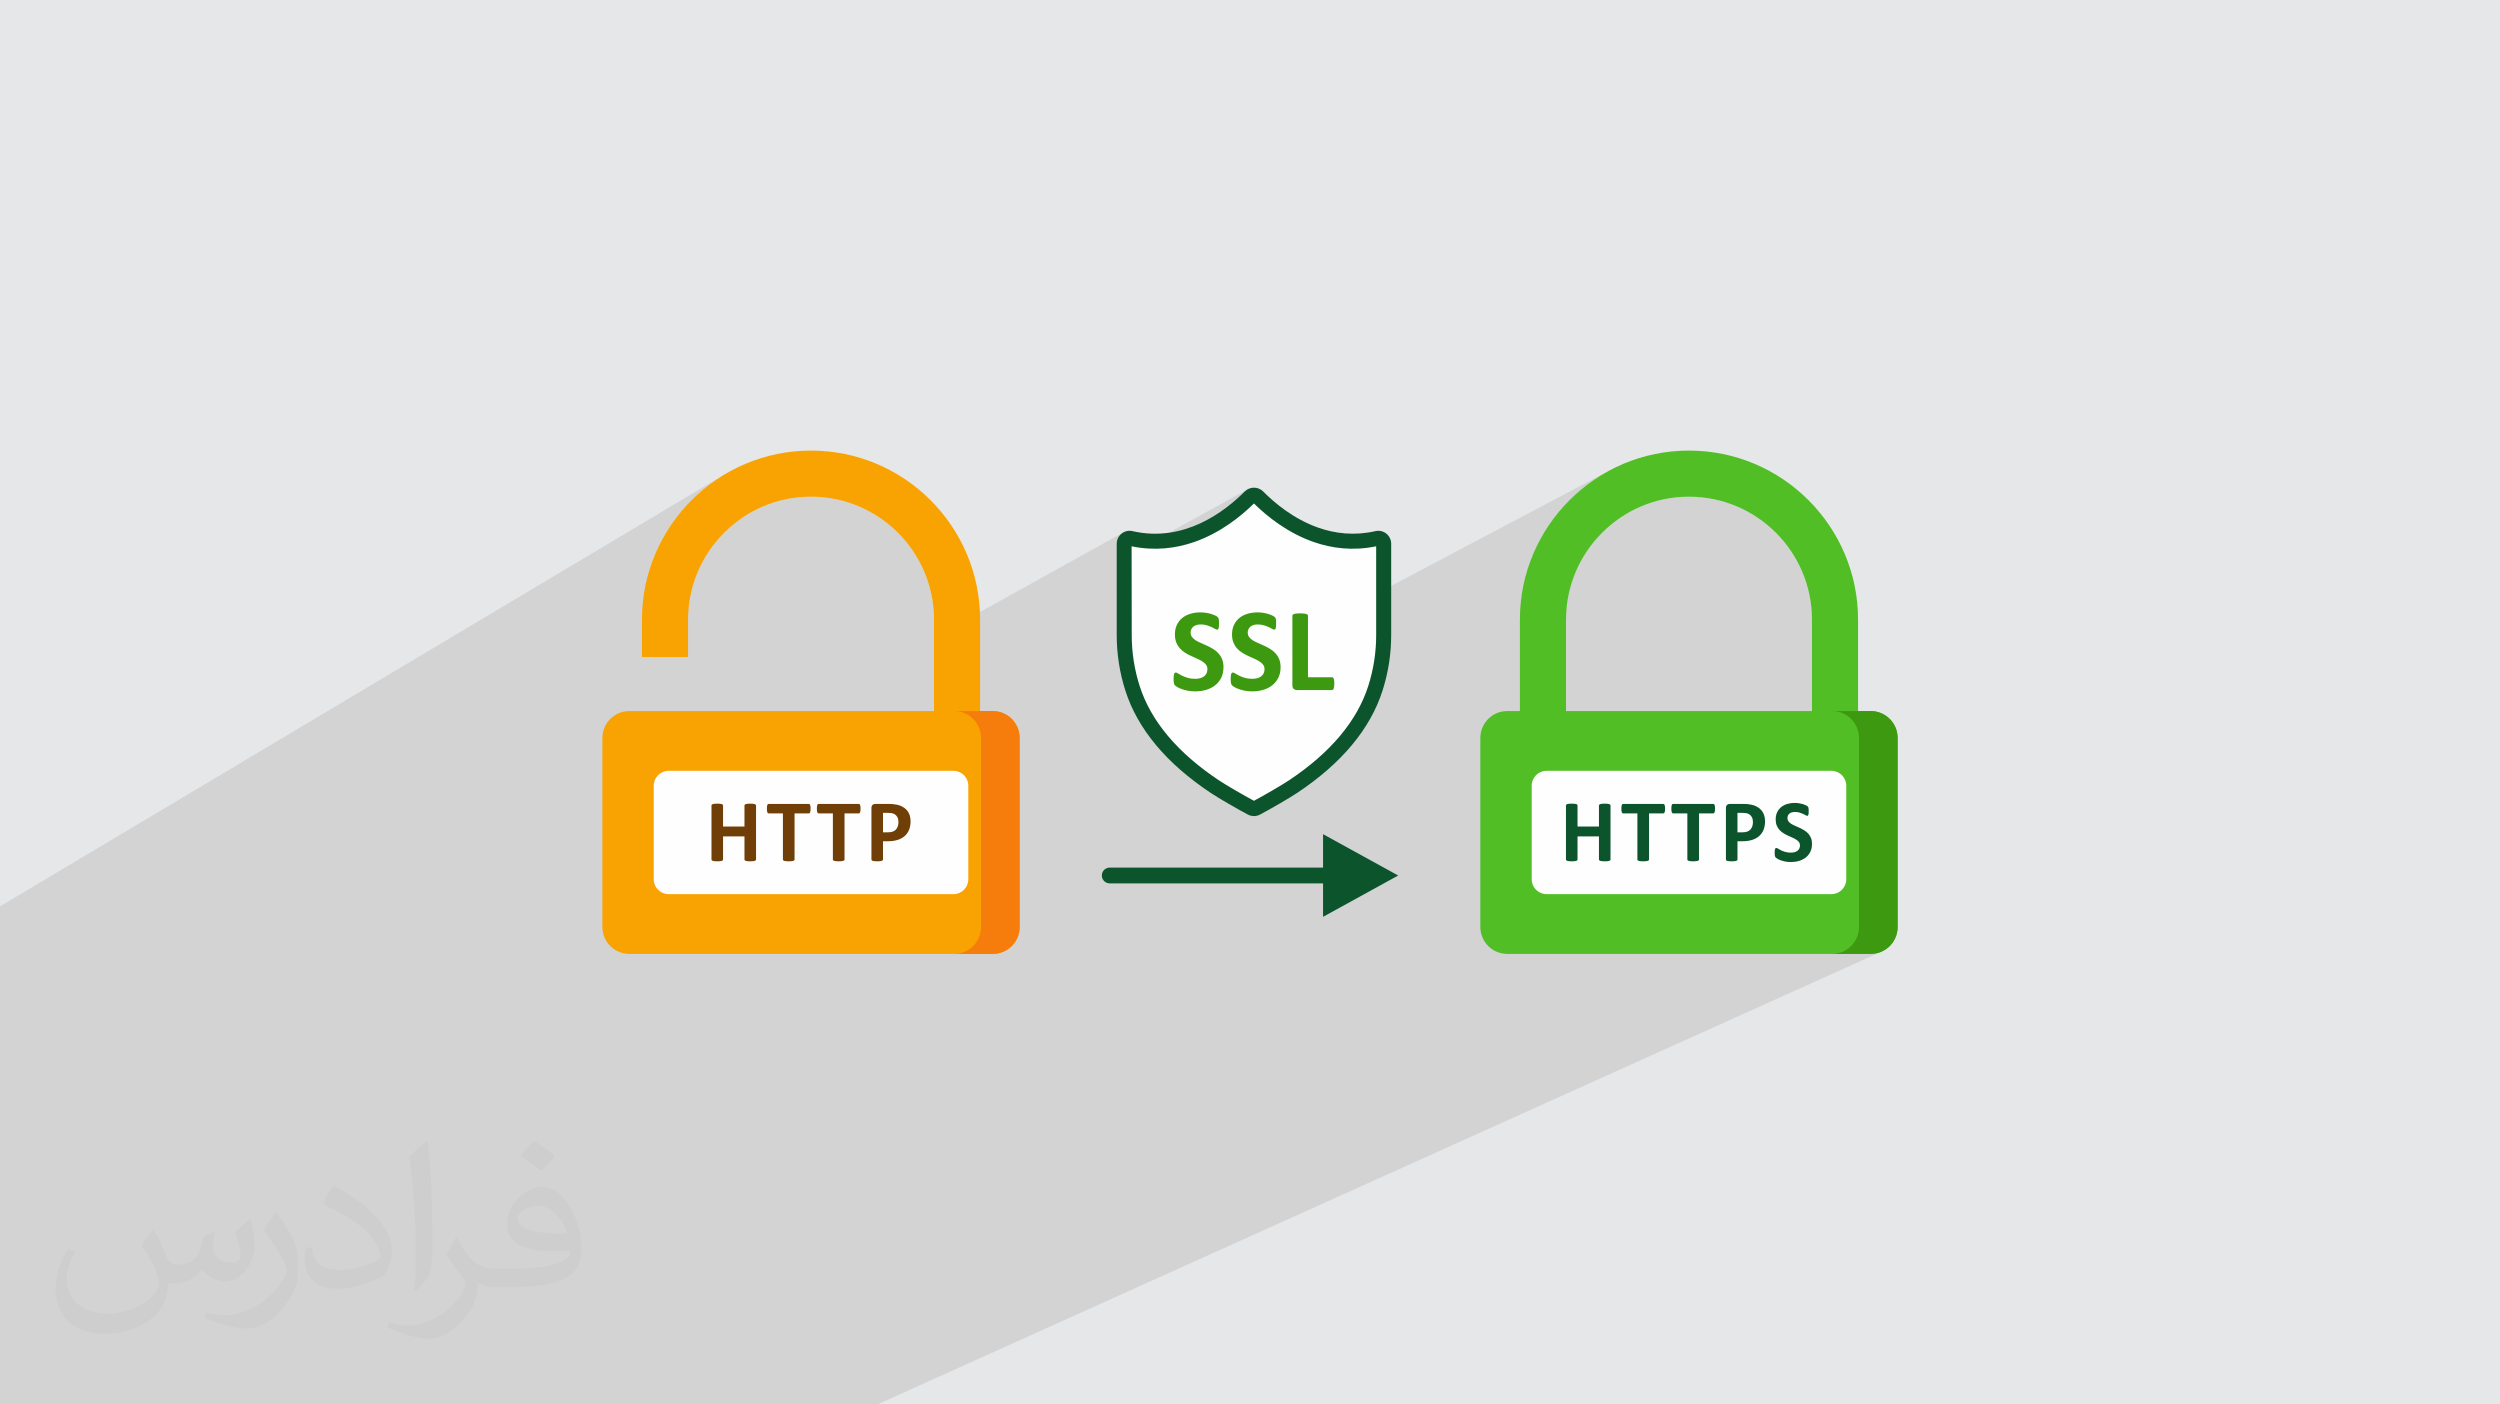
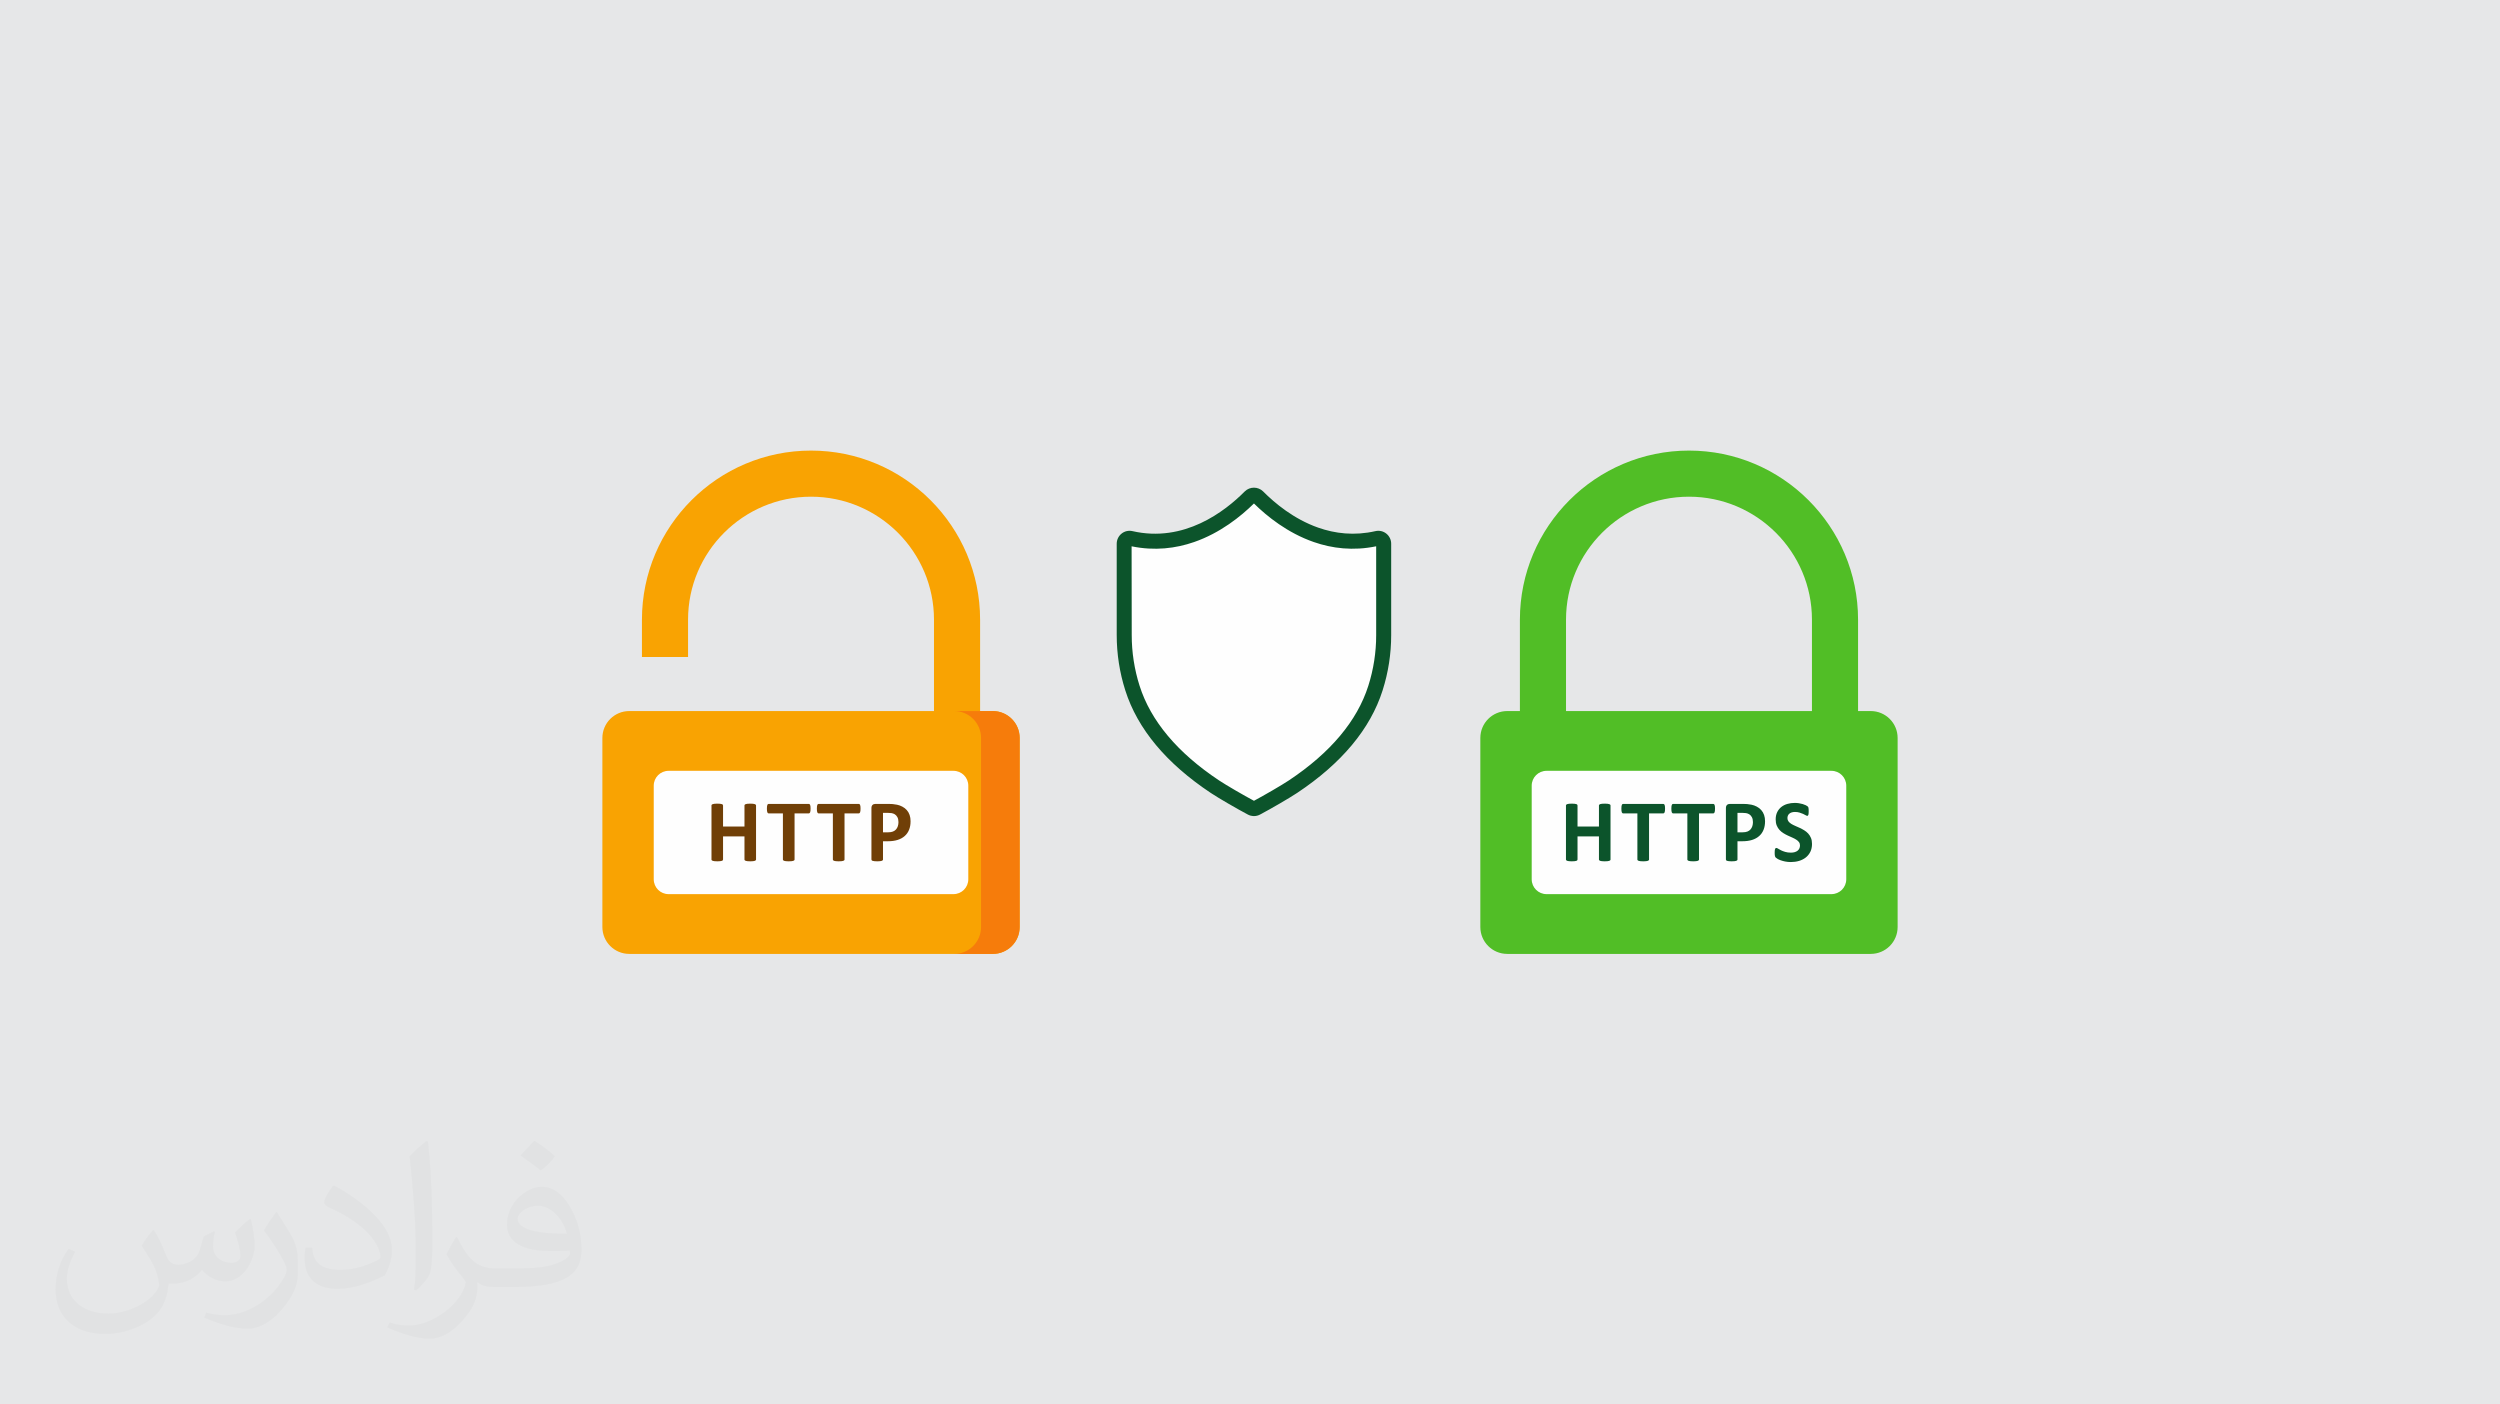
<svg xmlns="http://www.w3.org/2000/svg" xml:space="preserve" width="94.192mm" height="52.917mm" version="1.1" style="shape-rendering:geometricPrecision; text-rendering:geometricPrecision; image-rendering:optimizeQuality; fill-rule:evenodd; clip-rule:evenodd" viewBox="0 0 9404.92 5283.66">
  <defs>
    <style type="text/css">
   
    .fil0 {fill:#E6E7E8}
    .fil5 {fill:#FEFEFE;fill-rule:nonzero}
    .fil9 {fill:#0C542B;fill-rule:nonzero}
    .fil8 {fill:#3D990F;fill-rule:nonzero}
    .fil7 {fill:#51BE26;fill-rule:nonzero}
    .fil6 {fill:#703F07;fill-rule:nonzero}
    .fil4 {fill:#F67C0B;fill-rule:nonzero}
    .fil3 {fill:#F9A302;fill-rule:nonzero}
    .fil2 {fill:#373435;fill-opacity:0.031}
    .fil1 {fill:#2B2A29;fill-opacity:0.102}
   
  </style>
  </defs>
  <g id="Layer_x0020_1">
    <polygon class="fil0" points="-0,0 9404.92,0 9404.92,5283.66 -0,5283.66 " />
-     <path class="fil1" d="M870.63 5283.66l-46.78 0 -4.61 0 -129.97 0 -13.19 0 -95.78 0 -101.54 0 -68.54 0 -0.02 0 -20.7 0 -0.02 0 -24.52 0 -2.33 0 -7.43 0 -2.77 0 -0.35 0 -1.87 0 -7.21 0 -7.49 0 -1.55 0 -0.95 0 -4.07 0 -2.12 0 -6.11 0 -2.88 0 -5.34 0 -2.68 0 -13.84 0 -6.42 0 -6.31 0 -0.16 0 -8.29 0 -12.51 0 -2.27 0 -30.74 0 -17.58 0 -19.33 0 -14.74 0 -1.08 0 -23.83 0 -15.74 0 -61.71 0 -14.2 0 -22.16 0 -7.06 0 -7.06 0 -24.81 0 0 -5.15 0 -5.3 0 -13.07 0 -32.74 0 -29.18 0 -1.01 0 -78.37 0 -0.61 0 -7.92 0 -23.71 0 -5.05 0 -3.2 0 -0.16 0 -2.94 0 -3.19 0 -32.53 0 -46.94 0 -2.75 0 -9.99 0 -29.97 0 -4.81 0 -17.66 0 -4.74 0 -7.16 0 -2.45 0 -14.27 0 -4.94 0 -9.29 0 -18.3 0 -0.75 0 -0.62 0 -1.38 0 -4.3 0 -2.75 0 -4.08 0 -13.9 0 -4.18 0 -0.27 0 -4.27 0 -8.7 0 -0.79 0 -0.45 0 -0.76 0 -13.34 0 -2.91 0 -9.2 0 -4.61 0 -4.53 0 -7.84 0 -5.04 0 -2.01 0 -1.8 0 -2.51 0 -1.62 0 -2.61 0 -2.46 0 -11.59 0 -1.81 0 -22.57 0 -11.58 0 -5.42 0 -1.11 0 -12.84 0 -2.33 0 -1.28 0 -3.6 0 -6.16 0 -5.22 0 -7.25 0 -1.5 0 -0.25 0 -6.86 0 -25.96 0 -4.9 0 -1.12 0 -26.29 0 -40.76 0 -46.52 0 -7.51 0 -6.76 0 -0.79 0 -9.65 0 -2.28 0 -6.99 0 -4.81 0 -0.33 0 -2.05 0 -2.13 0 -1.34 0 -1.7 0 -4.46 0 -2.37 0 -0.7 0 -9.91 0 -1.14 0 -7.41 0 -5.89 0 -0.02 0 -1.68 0 -22.41 0 -11.97 0 -12.09 0 -2.37 0 -0.57 0 -4.18 0 -3.24 0 -3.15 0 -3.68 0 -1.71 0 -0.01 0 -0.46 0 -6.63 0 -0.94 0 -7.05 0 -0.66 0 -48.31 0 -7.11 0 -3.2 0 -228.83 0 -53.25 0 -55.89 0 -89.95 0 -127.3 0 -81.6 0 -65.36 0 -180.03 2721.46 -1622.56 -25.81 16.55 -24.94 17.75 -24.03 18.9 -23.09 20 -22.11 21.08 -21.08 22.11 -20 23.09 -18.9 24.03 -17.75 24.94 -16.55 25.81 -15.34 26.64 -14.07 27.42 -12.75 28.17 -11.4 28.88 -10.01 29.54 -3.34 11.75 371.07 -218.35 19.37 -11.15 19.94 -10.22 20.49 -9.28 21 -8.3 21.48 -7.29 21.94 -6.24 22.37 -5.17 22.76 -4.07 23.12 -2.95 23.46 -1.8 23.76 -0.6 23.76 0.6 23.46 1.8 23.12 2.95 22.76 4.07 22.37 5.17 21.94 6.24 21.48 7.29 21 8.3 20.49 9.28 19.94 10.22 19.37 11.15 18.77 12.04 18.14 12.91 17.48 13.75 16.79 14.55 16.08 15.33 15.33 16.08 14.55 16.79 13.75 17.48 12.91 18.14 12.04 18.77 11.15 19.37 10.22 19.94 9.28 20.49 8.3 21 7.29 21.48 6.24 21.94 5.17 22.37 4.07 22.76 2.95 23.12 1.8 23.46 0.6 23.76 0 67.52 712.52 -395.85 -2.32 1.38 -2.26 1.51 -2.17 1.65 -2.12 1.79 -2.01 1.89 -1.88 2 -1.77 2.09 -1.64 2.19 -1.51 2.26 -1.38 2.35 -0.44 0.84 25.27 -14.03 4.12 -1.72 4.27 -1.25 4.39 -0.76 4.46 -0.27 4.48 0.23 4.48 0.75 18.48 3.8 18.22 2.87 17.97 1.97 17.69 1.1 17.42 0.29 17.13 -0.5 14.26 -1.06 315.36 -174.1 -4.13 2.41 -3.94 2.84 -3.7 3.27 -0.09 0.09 -7.22 7.17 -7.69 7.4 -1.92 1.79 28.85 -15.92 7.09 -3.66 7.55 -2.2 7.77 -0.75 7.77 0.73 7.55 2.19 7.1 3.65 6.44 5.11 7.32 7.27 7.79 7.49 8.25 7.68 8.7 7.83 9.14 7.93 9.59 8 10 8.03 10.43 8.03 10.85 7.97 11.25 7.89 11.66 7.76 12.06 7.6 12.44 7.4 12.83 7.15 13.2 6.88 13.56 6.56 13.93 6.2 14.28 5.8 14.63 5.37 14.96 4.9 15.3 4.38 15.62 3.83 15.94 3.25 16.25 2.63 16.55 1.96 16.84 1.25 17.13 0.5 17.41 -0.27 17.69 -1.1 17.95 -1.96 18.22 -2.86 18.47 -3.79 4.48 -0.76 4.5 -0.24 4.46 0.27 4.4 0.76 4.29 1.24 4.13 1.72 3.94 2.19 3.7 2.65 3.45 3.09 3.06 3.42 2.64 3.71 2.2 3.98 1.74 4.19 1.26 4.38 0.77 4.52 0.26 4.62 0 162.87 825.28 -436.36 -26.64 15.34 -25.81 16.55 -24.94 17.75 -24.03 18.9 -23.09 20 -22.11 21.08 -21.08 22.11 -20 23.09 -18.9 24.03 -17.75 24.94 -16.55 25.81 -15.34 26.64 -14.07 27.42 -12.75 28.17 -11.4 28.88 -3.55 10.49 380.63 -198.71 19.94 -10.22 20.49 -9.28 21 -8.3 21.48 -7.29 21.94 -6.24 22.37 -5.17 22.76 -4.07 23.12 -2.95 23.46 -1.8 23.76 -0.6 23.76 0.6 23.46 1.8 23.12 2.95 22.76 4.07 22.37 5.17 21.94 6.24 21.48 7.29 21 8.3 20.49 9.28 19.94 10.22 19.37 11.15 18.77 12.04 18.14 12.91 17.48 13.75 16.79 14.55 16.08 15.33 15.33 16.08 14.55 16.79 13.75 17.48 12.91 18.14 12.04 18.77 11.15 19.37 10.22 19.94 9.28 20.49 8.3 21 7.29 21.48 6.24 21.94 5.17 22.37 4.07 22.76 2.95 23.12 1.8 23.46 0.6 23.76 0 380.52 75.88 -36.71 20.39 2.06 18.98 5.89 17.18 9.33 14.98 12.36 12.35 14.97 9.33 17.18 5.89 18.99 2.06 20.39 0 711.25 -2.06 20.39 -5.89 18.99 -9.33 17.18 -12.35 14.98 -14.98 12.35 -17.18 9.33 -17.52 7.94 123.42 0 20.39 -2.05 0 -0.01 18.91 -5.86 0.07 -0.02 -3776.7 1703.06 -0.02 0 -19.01 0 -0.03 0 -108.05 0 -19.11 0 -105.99 0 -312.88 0 -66.48 0 -277.7 0 -74.96 0 -89.3 0 -39.52 0 -77.37 0 -12.45 0 -13.47 0 -20.23 0 -5.59 0 -21.85 0 -5.55 0 -6.17 0 -59.92 0 -61.36 0 -17.23 0 -18.11 0 -57.89 0 -14.4 0 -14.71 0 -1.35 0 -22.3 0 -7.72 0 -23.61 0 -13.37 0 -38.82 0 -36.52 0 -33.38 0 -12.71 0 -7.87 0 -0.49 0 -28.62 0 -35.91 0 -3.33 0 -13.99 0 -55.11 0 -70.35 0 -104.31 0 -43.42 0 -220.65 0 -14.23 0 -10.71 0 -78.06 0 -33.49 0zm6206.37 -1703.06l0 -0.01 0 0.01z" />
    <path class="fil2" d="M578.49 4627.69c17.95,27.21 29.6,53.36 40.96,82.43 8.45,16.91 12.93,48.09 52.57,48.09 11.61,0 28.28,-3.42 43.06,-11.61 16.63,-8.73 29.32,-21.94 35.94,-42l15.85 -53.36 38.57 -19.02 2.64 2.64c-5.27,20.09 -6.59,39.36 -6.59,54.43 0,44.63 38.57,61.56 69.22,61.56 17.95,0 34.09,-8.73 34.09,-25.11 0,-21.13 -8.98,-57.06 -20.62,-89.29 17.95,-17.95 35.94,-35.94 56.53,-50.47l3.17 1.6c8.98,38.04 14,75.56 14,100.66 0,24.57 -10.83,51.79 -19.81,69.49 -18.49,34.87 -51.25,62.62 -90.87,62.62 -30.1,0 -63.65,-15.07 -86.66,-43.06l-1.32 0c-21.66,26.96 -55.22,51.25 -108.86,51.25l-16.63 0c-2.64,35.41 -10.29,60.49 -21.94,82.95 -31.95,62.34 -126.81,106.47 -216.1,106.47 -124.17,0 -186.51,-71.59 -186.51,-166.96 0,-58.91 19.27,-113.6 48.88,-152.42l24.29 10.04c-18.49,35.41 -30.91,68.68 -30.91,101.45 0,89.29 72.66,131.83 156.4,131.83 77.68,0 173.83,-49.41 191.28,-106.72 -6.59,-62.62 -30.1,-91.93 -66.04,-148.99 10.83,-19.02 24.83,-38.04 42.28,-58.38l3.17 0 0 0 0 0 -0.02 -0.09zm1432.13 -336.04c26.15,16.39 51.79,35.66 76.87,57.85 -14,19.81 -31.45,37.79 -53.11,53.64 -25.11,-20.34 -50.19,-37.79 -75.84,-56.27 17.42,-19.55 34.62,-38.29 52.04,-55.22l0 0 0 0 0 0 0 0 0 0 0.03 0zm13.47 244.11c-42.28,0 -76.87,27.75 -76.87,48.34 0,44.13 84.53,57.85 185.72,57.31 -12.68,-51.79 -57.06,-105.68 -108.86,-105.68l0.01 0.03zm-94.86 236.19c54.96,0 103.04,-1.6 139.74,-10.83 40.96,-10.29 75.56,-30.91 75.56,-45.17 0,-3.7 0,-8.19 -1.32,-11.89 -22.98,2.11 -49.41,2.11 -72.38,2.11 -74.49,0 -131.55,-16.91 -154.02,-58.66 -5.55,-11.61 -9.51,-24.57 -9.51,-39.36 0,-40.43 17.42,-79.79 48.09,-107 25.61,-22.45 53.89,-36.44 82.67,-36.44 52.04,0 93.51,41.75 122.57,107.54 15.85,35.94 26.68,77.4 26.68,129.72 0,34.87 -9.51,64.19 -31.17,85.85 -40.43,39.11 -114.92,53.89 -229.04,53.89l-51.79 0 0 0 -13.47 0c-28.28,0 -48.62,-5.02 -64.72,-17.42l-2.64 0c0.79,6.59 1.32,12.93 1.32,19.02 0,25.61 -8.45,58.38 -25.61,84.53 -50.72,75.3 -105.68,108.04 -153.24,108.04 -48.09,0 -107,-18.49 -160.11,-42.54l9.51 -18.49c17.17,7.13 40.96,11.89 73.7,11.89 85.85,0 198.66,-82.43 212.66,-163 -3.17,-6.59 -8.98,-15.32 -17.17,-24.57 -25.11,-29.85 -40.96,-54.68 -55.75,-80.83 12.68,-25.11 24.29,-45.17 35.13,-63.4l4.49 -0.53c36.72,74.77 69.99,117.55 144.23,117.55l11.61 0 0 0 53.89 0 0 0 0 0 0 0 0 0 0 0 0.09 0.01zm-371.98 79c6.34,-34.34 6.87,-72.91 6.87,-108.86l0 -53.36c0,-99.6 -12.68,-244.36 -22.98,-338.68 17.95,-19.27 43.06,-42 62.87,-57.31l5.81 1.6c13.47,118.62 16.63,256 16.63,383.06 0,33.3 -1.32,65.79 -4.49,89.55 -1.85,30.1 -19.27,52.83 -56.53,87.7l-8.19 -3.7zm-382.8 -157.19c1.85,46.77 24.83,83.49 105.15,83.49 49.93,0 92.19,-12.93 138.96,-35.13 8.45,-3.7 12.93,-8.73 12.93,-12.93 0,-29.32 -22.45,-68.15 -60.23,-103.55 -36.72,-33.3 -85.34,-62.62 -130.76,-82.18 -15.6,-6.59 -20.62,-13.47 -20.62,-20.09 0,-13.47 17.95,-41.75 32.77,-62.09l5.02 -0.53c52.04,27.21 110.17,67.64 153.24,112.53 39.11,41.47 63.4,83.49 63.4,129.19 0,33.81 -10.29,65.51 -26.96,95.11 -57.06,28.79 -117.83,50.72 -178.06,50.72 -73.17,0 -123.1,-34.34 -123.1,-114.92 0,-8.73 0,-22.19 3.17,-39.64l25.11 0 0 0 0 0 0 0 0 0 0 0 -0.02 0zm-132.37 -132.9l45.45 73.45c16.63,27.21 32.23,56.81 32.23,103.55l0 59.7c0,48.34 -30.91,100.13 -80.83,151.38 -39.11,34.62 -73.7,49.41 -105.68,49.41 -47.55,0 -101.98,-14.79 -164.85,-41.75l7.13 -18.49c19.81,5.27 42.79,9.77 71.06,9.77 90.36,-0.53 182.8,-66.57 225.08,-147.15 5.02,-9.26 6.87,-17.95 6.87,-24.04 0,-9.26 -5.02,-19.55 -8.98,-28.79 -22.98,-43.31 -48.62,-82.95 -76.87,-119.68 14.79,-23.25 29.6,-45.7 45.7,-67.9l3.7 0.53 0 0 0 0 0 0 0 0 0 0 -0.02 0.01z" />
    <g id="_2151940777056">
      <g>
        <g>
          <path class="fil3" d="M3513.63 2759.66l0 -428.51c0,-255.07 -207.53,-462.6 -462.6,-462.6 -255.07,0 -462.6,207.53 -462.6,462.6l0 140.58 -173.46 0 0 -140.58c0,-350.72 285.34,-636.06 636.06,-636.06 350.72,0 636.06,285.34 636.06,636.06l0 428.51 -173.46 0z" />
          <path class="fil3" d="M3734.78 3588.54l-1367.49 0c-55.87,0 -101.16,-45.29 -101.16,-101.16l0 -711.25c0,-55.88 45.29,-101.17 101.16,-101.17l1367.49 0c55.87,0 101.16,45.29 101.16,101.17l0 711.25c0,55.87 -45.29,101.16 -101.16,101.16z" />
          <path class="fil4" d="M3734.78 2674.96l-145.27 0c55.87,0 101.16,45.29 101.16,101.17l0 711.25c0,55.88 -45.29,101.17 -101.16,101.17l145.27 0c55.87,0 101.16,-45.29 101.16,-101.17l0 -711.25c0,-55.88 -45.29,-101.17 -101.16,-101.17z" />
          <path class="fil5" d="M3586.9 3363.69l-1071.73 0c-30.82,0 -55.81,-24.98 -55.81,-55.8l0 -352.28c0,-30.82 24.98,-55.81 55.81,-55.81l1071.72 0c30.81,0 55.81,24.98 55.81,55.81l0 352.28c0,30.81 -24.98,55.8 -55.8,55.8z" />
          <path class="fil6" d="M2844.2 3233.27c0,1.08 -0.34,2.1 -1.08,3.01 -0.74,0.85 -1.93,1.59 -3.56,2.16 -1.65,0.51 -3.85,0.97 -6.64,1.31 -2.72,0.34 -6.23,0.51 -10.36,0.51 -4.31,0 -7.89,-0.17 -10.71,-0.51 -2.84,-0.34 -4.99,-0.8 -6.64,-1.31 -1.59,-0.57 -2.72,-1.31 -3.45,-2.16 -0.74,-0.91 -1.08,-1.93 -1.08,-3.01l0 -86.89 -80.6 0 0 86.89c0,1.08 -0.34,2.1 -1.03,3.01 -0.62,0.85 -1.81,1.59 -3.45,2.16 -1.64,0.51 -3.85,0.97 -6.63,1.31 -2.72,0.34 -6.29,0.51 -10.54,0.51 -4.19,0 -7.71,-0.17 -10.54,-0.51 -2.84,-0.34 -5.04,-0.8 -6.69,-1.31 -1.64,-0.57 -2.84,-1.31 -3.56,-2.16 -0.74,-0.91 -1.08,-1.93 -1.08,-3.01l0 -203.03c0,-1.08 0.34,-2.1 1.08,-3.01 0.73,-0.85 1.93,-1.59 3.56,-2.16 1.65,-0.57 3.85,-0.97 6.69,-1.31 2.84,-0.34 6.35,-0.51 10.54,-0.51 4.25,0 7.83,0.17 10.54,0.51 2.78,0.34 4.99,0.8 6.63,1.31 1.65,0.57 2.84,1.31 3.45,2.16 0.69,0.91 1.03,1.93 1.03,3.01l0 79.07 80.6 0 0 -79.07c0,-1.08 0.34,-2.1 1.08,-3.01 0.74,-0.85 1.87,-1.59 3.45,-2.16 1.65,-0.51 3.8,-0.97 6.64,-1.31 2.83,-0.34 6.4,-0.51 10.71,-0.51 4.13,0 7.65,0.17 10.36,0.51 2.79,0.34 4.99,0.74 6.64,1.31 1.64,0.57 2.83,1.31 3.56,2.16 0.74,0.91 1.08,1.93 1.08,3.01l0 203.03zm205.13 -191.08c0,3.24 -0.11,5.95 -0.4,8.28 -0.28,2.27 -0.68,4.08 -1.25,5.44 -0.56,1.42 -1.24,2.44 -2.1,3.07 -0.79,0.68 -1.76,1.02 -2.72,1.02l-53.74 0 0 173.28c0,1.08 -0.34,2.1 -1.08,3.01 -0.74,0.85 -1.93,1.59 -3.56,2.16 -1.65,0.51 -3.91,0.97 -6.75,1.31 -2.84,0.34 -6.35,0.51 -10.54,0.51 -4.19,0 -7.71,-0.17 -10.54,-0.51 -2.84,-0.34 -5.1,-0.8 -6.74,-1.31 -1.65,-0.57 -2.84,-1.31 -3.57,-2.16 -0.74,-0.91 -1.08,-1.93 -1.08,-3.01l0 -173.28 -53.74 0c-1.07,0 -2.04,-0.34 -2.83,-1.02 -0.74,-0.63 -1.42,-1.65 -1.99,-3.07 -0.51,-1.36 -0.97,-3.18 -1.25,-5.44 -0.28,-2.33 -0.4,-5.04 -0.4,-8.28 0,-3.29 0.12,-6.12 0.4,-8.44 0.28,-2.33 0.74,-4.19 1.25,-5.56 0.57,-1.42 1.25,-2.38 1.99,-3.01 0.79,-0.62 1.76,-0.9 2.83,-0.9l151.35 0c0.96,0 1.87,0.28 2.72,0.9 0.86,0.63 1.54,1.59 2.1,3.01 0.57,1.37 0.97,3.24 1.25,5.56 0.29,2.32 0.4,5.15 0.4,8.44zm187.96 0c0,3.24 -0.12,5.95 -0.4,8.28 -0.28,2.27 -0.68,4.08 -1.25,5.44 -0.57,1.42 -1.25,2.44 -2.1,3.07 -0.79,0.68 -1.76,1.02 -2.72,1.02l-53.74 0 0 173.28c0,1.08 -0.34,2.1 -1.08,3.01 -0.74,0.85 -1.93,1.59 -3.57,2.16 -1.64,0.51 -3.9,0.97 -6.74,1.31 -2.84,0.34 -6.35,0.51 -10.54,0.51 -4.19,0 -7.71,-0.17 -10.54,-0.51 -2.84,-0.34 -5.1,-0.8 -6.75,-1.31 -1.64,-0.57 -2.83,-1.31 -3.56,-2.16 -0.74,-0.91 -1.08,-1.93 -1.08,-3.01l0 -173.28 -53.74 0c-1.08,0 -2.04,-0.34 -2.84,-1.02 -0.73,-0.63 -1.42,-1.65 -1.98,-3.07 -0.51,-1.36 -0.97,-3.18 -1.25,-5.44 -0.29,-2.33 -0.4,-5.04 -0.4,-8.28 0,-3.29 0.11,-6.12 0.4,-8.44 0.28,-2.33 0.74,-4.19 1.25,-5.56 0.56,-1.42 1.25,-2.38 1.98,-3.01 0.8,-0.62 1.76,-0.9 2.84,-0.9l151.35 0c0.96,0 1.87,0.28 2.72,0.9 0.85,0.63 1.53,1.59 2.1,3.01 0.57,1.37 0.97,3.24 1.25,5.56 0.28,2.32 0.4,5.15 0.4,8.44zm188.24 47.39c0,12.13 -1.87,22.79 -5.67,32.08 -3.73,9.36 -9.24,17.18 -16.5,23.52 -7.2,6.41 -16.04,11.22 -26.53,14.57 -10.48,3.34 -22.84,4.99 -37.06,4.99l-17.97 0 0 68.53c0,1.14 -0.34,2.1 -1.08,3.01 -0.74,0.85 -1.93,1.59 -3.56,2.16 -1.65,0.57 -3.85,0.97 -6.63,1.31 -2.73,0.34 -6.3,0.51 -10.54,0.51 -4.19,0 -7.72,-0.17 -10.54,-0.51 -2.84,-0.34 -5.05,-0.8 -6.69,-1.31 -1.65,-0.57 -2.84,-1.31 -3.46,-2.16 -0.68,-0.91 -1.02,-1.93 -1.02,-3.01l0 -193.35c0,-5.21 1.37,-9.13 4.08,-11.73 2.73,-2.61 6.29,-3.9 10.71,-3.9l50.67 0c5.1,0 9.97,0.17 14.57,0.56 4.59,0.4 10.09,1.25 16.55,2.5 6.4,1.31 12.92,3.62 19.5,7.09 6.57,3.39 12.24,7.76 16.88,13.03 4.65,5.27 8.23,11.39 10.66,18.48 2.44,7.03 3.62,14.91 3.62,23.63zm-45.57 3.18c0,-7.54 -1.36,-13.77 -4.02,-18.64 -2.67,-4.88 -5.95,-8.51 -9.87,-10.83 -3.91,-2.32 -8,-3.79 -12.24,-4.42 -4.31,-0.62 -8.74,-0.9 -13.32,-0.9l-18.71 0 0 73.12 19.73 0c7.03,0 12.86,-0.97 17.62,-2.84 4.71,-1.87 8.62,-4.53 11.62,-7.94 3.01,-3.34 5.27,-7.42 6.86,-12.13 1.53,-4.7 2.33,-9.86 2.33,-15.42z" />
        </g>
        <g>
          <path class="fil7" d="M6816.49 2759.66l0 -428.51c0,-255.07 -207.53,-462.6 -462.6,-462.6 -255.07,0 -462.6,207.53 -462.6,462.6l0 428.51 -173.46 0 0 -428.51c0,-350.72 285.34,-636.06 636.06,-636.06 350.72,0 636.06,285.34 636.06,636.06l0 428.51 -173.46 0z" />
          <path class="fil7" d="M7037.64 3588.54l-1367.49 0c-55.87,0 -101.16,-45.29 -101.16,-101.16l0 -711.25c0,-55.88 45.29,-101.17 101.16,-101.17l1367.49 0c55.87,0 101.16,45.29 101.16,101.17l0 711.25c0,55.87 -45.29,101.16 -101.16,101.16z" />
-           <path class="fil8" d="M7037.64 2674.96l-145.27 0c55.87,0 101.16,45.29 101.16,101.17l0 711.25c0,55.88 -45.29,101.17 -101.16,101.17l145.27 0c55.87,0 101.16,-45.29 101.16,-101.17l0 -711.25c0,-55.88 -45.29,-101.17 -101.16,-101.17z" />
          <path class="fil5" d="M6889.75 3363.69l-1071.73 0c-30.81,0 -55.8,-24.98 -55.8,-55.8l0 -352.28c0,-30.82 24.98,-55.81 55.8,-55.81l1071.73 0c30.81,0 55.81,24.98 55.81,55.81l0 352.28c0,30.81 -24.98,55.8 -55.81,55.8z" />
          <path class="fil9" d="M6058.73 3233.27c0,1.08 -0.34,2.1 -1.08,3.01 -0.74,0.85 -1.93,1.59 -3.56,2.16 -1.65,0.51 -3.86,0.97 -6.64,1.31 -2.72,0.34 -6.23,0.51 -10.37,0.51 -4.3,0 -7.88,-0.17 -10.7,-0.51 -2.84,-0.34 -4.99,-0.8 -6.64,-1.31 -1.59,-0.57 -2.72,-1.31 -3.45,-2.16 -0.74,-0.91 -1.08,-1.93 -1.08,-3.01l0 -86.89 -80.61 0 0 86.89c0,1.08 -0.34,2.1 -1.02,3.01 -0.62,0.85 -1.81,1.59 -3.45,2.16 -1.65,0.51 -3.85,0.97 -6.63,1.31 -2.73,0.34 -6.29,0.51 -10.54,0.51 -4.19,0 -7.71,-0.17 -10.54,-0.51 -2.84,-0.34 -5.04,-0.8 -6.69,-1.31 -1.65,-0.57 -2.84,-1.31 -3.57,-2.16 -0.73,-0.91 -1.07,-1.93 -1.07,-3.01l0 -203.03c0,-1.08 0.34,-2.1 1.07,-3.01 0.74,-0.85 1.93,-1.59 3.57,-2.16 1.65,-0.57 3.85,-0.97 6.69,-1.31 2.84,-0.34 6.35,-0.51 10.54,-0.51 4.25,0 7.82,0.17 10.54,0.51 2.78,0.34 4.98,0.8 6.63,1.31 1.65,0.57 2.84,1.31 3.45,2.16 0.68,0.91 1.02,1.93 1.02,3.01l0 79.07 80.61 0 0 -79.07c0,-1.08 0.34,-2.1 1.08,-3.01 0.74,-0.85 1.87,-1.59 3.45,-2.16 1.65,-0.51 3.8,-0.97 6.64,-1.31 2.83,-0.34 6.4,-0.51 10.7,-0.51 4.14,0 7.66,0.17 10.37,0.51 2.78,0.34 4.99,0.74 6.64,1.31 1.64,0.57 2.83,1.31 3.56,2.16 0.74,0.91 1.08,1.93 1.08,3.01l0 203.03zm205.13 -191.08c0,3.24 -0.12,5.95 -0.4,8.28 -0.28,2.27 -0.68,4.08 -1.25,5.44 -0.56,1.42 -1.25,2.44 -2.1,3.07 -0.79,0.68 -1.76,1.02 -2.72,1.02l-53.74 0 0 173.28c0,1.08 -0.34,2.1 -1.08,3.01 -0.74,0.85 -1.93,1.59 -3.57,2.16 -1.64,0.51 -3.9,0.97 -6.74,1.31 -2.84,0.34 -6.35,0.51 -10.54,0.51 -4.19,0 -7.71,-0.17 -10.54,-0.51 -2.84,-0.34 -5.1,-0.8 -6.74,-1.31 -1.65,-0.57 -2.84,-1.31 -3.57,-2.16 -0.74,-0.91 -1.08,-1.93 -1.08,-3.01l0 -173.28 -53.74 0c-1.08,0 -2.04,-0.34 -2.84,-1.02 -0.73,-0.63 -1.41,-1.65 -1.98,-3.07 -0.51,-1.36 -0.97,-3.18 -1.25,-5.44 -0.29,-2.33 -0.4,-5.04 -0.4,-8.28 0,-3.29 0.11,-6.12 0.4,-8.44 0.28,-2.33 0.74,-4.19 1.25,-5.56 0.57,-1.42 1.25,-2.38 1.98,-3.01 0.8,-0.62 1.76,-0.9 2.84,-0.9l151.35 0c0.96,0 1.87,0.28 2.72,0.9 0.85,0.63 1.54,1.59 2.1,3.01 0.57,1.37 0.97,3.24 1.25,5.56 0.28,2.32 0.4,5.15 0.4,8.44zm187.96 0c0,3.24 -0.12,5.95 -0.4,8.28 -0.28,2.27 -0.68,4.08 -1.25,5.44 -0.57,1.42 -1.25,2.44 -2.1,3.07 -0.8,0.68 -1.76,1.02 -2.73,1.02l-53.73 0 0 173.28c0,1.08 -0.34,2.1 -1.08,3.01 -0.74,0.85 -1.93,1.59 -3.57,2.16 -1.64,0.51 -3.91,0.97 -6.74,1.31 -2.84,0.34 -6.35,0.51 -10.54,0.51 -4.19,0 -7.71,-0.17 -10.54,-0.51 -2.84,-0.34 -5.1,-0.8 -6.75,-1.31 -1.64,-0.57 -2.84,-1.31 -3.56,-2.16 -0.74,-0.91 -1.08,-1.93 -1.08,-3.01l0 -173.28 -53.74 0c-1.08,0 -2.04,-0.34 -2.84,-1.02 -0.74,-0.63 -1.42,-1.65 -1.99,-3.07 -0.51,-1.36 -0.96,-3.18 -1.24,-5.44 -0.29,-2.33 -0.4,-5.04 -0.4,-8.28 0,-3.29 0.11,-6.12 0.4,-8.44 0.28,-2.33 0.73,-4.19 1.24,-5.56 0.57,-1.42 1.25,-2.38 1.99,-3.01 0.8,-0.62 1.76,-0.9 2.84,-0.9l151.34 0c0.97,0 1.88,0.28 2.73,0.9 0.85,0.63 1.53,1.59 2.1,3.01 0.57,1.37 0.97,3.24 1.25,5.56 0.28,2.32 0.4,5.15 0.4,8.44zm188.24 47.39c0,12.13 -1.88,22.79 -5.67,32.08 -3.73,9.36 -9.24,17.18 -16.5,23.52 -7.2,6.41 -16.04,11.22 -26.53,14.57 -10.48,3.34 -22.84,4.99 -37.06,4.99l-17.97 0 0 68.53c0,1.14 -0.34,2.1 -1.08,3.01 -0.74,0.85 -1.93,1.59 -3.56,2.16 -1.65,0.57 -3.86,0.97 -6.64,1.31 -2.72,0.34 -6.29,0.51 -10.54,0.51 -4.19,0 -7.71,-0.17 -10.53,-0.51 -2.84,-0.34 -5.05,-0.8 -6.69,-1.31 -1.65,-0.57 -2.84,-1.31 -3.46,-2.16 -0.68,-0.91 -1.02,-1.93 -1.02,-3.01l0 -193.35c0,-5.21 1.36,-9.13 4.08,-11.73 2.72,-2.61 6.29,-3.9 10.71,-3.9l50.67 0c5.1,0 9.97,0.17 14.57,0.56 4.59,0.4 10.08,1.25 16.55,2.5 6.4,1.31 12.92,3.62 19.5,7.09 6.57,3.39 12.24,7.76 16.88,13.03 4.65,5.27 8.22,11.39 10.65,18.48 2.45,7.03 3.63,14.91 3.63,23.63zm-45.57 3.18c0,-7.54 -1.37,-13.77 -4.02,-18.64 -2.67,-4.88 -5.96,-8.51 -9.87,-10.83 -3.91,-2.32 -8,-3.79 -12.25,-4.42 -4.3,-0.62 -8.73,-0.9 -13.32,-0.9l-18.7 0 0 73.12 19.73 0c7.03,0 12.86,-0.97 17.62,-2.84 4.7,-1.87 8.62,-4.53 11.62,-7.94 3.01,-3.34 5.27,-7.42 6.86,-12.13 1.53,-4.7 2.33,-9.86 2.33,-15.42zm222.24 81.97c0,11.34 -2.1,21.2 -6.29,29.76 -4.25,8.5 -9.92,15.59 -17.12,21.31 -7.25,5.67 -15.64,9.97 -25.28,12.87 -9.64,2.89 -19.95,4.3 -30.94,4.3 -7.43,0 -14.29,-0.62 -20.69,-1.87 -6.35,-1.25 -11.96,-2.73 -16.83,-4.48 -4.88,-1.7 -8.96,-3.51 -12.25,-5.44 -3.29,-1.93 -5.61,-3.62 -7.08,-5.04 -1.42,-1.47 -2.44,-3.57 -3.07,-6.29 -0.62,-2.72 -0.91,-6.58 -0.91,-11.67 0,-3.46 0.12,-6.3 0.34,-8.62 0.23,-2.33 0.57,-4.19 1.08,-5.67 0.51,-1.42 1.2,-2.44 1.99,-3.07 0.85,-0.62 1.82,-0.9 2.95,-0.9 1.54,0 3.74,0.9 6.58,2.78 2.84,1.81 6.46,3.85 10.88,6.06 4.42,2.22 9.75,4.25 15.93,6.07 6.12,1.87 13.26,2.78 21.37,2.78 5.33,0 10.09,-0.63 14.29,-1.88 4.25,-1.3 7.82,-3.06 10.76,-5.38 2.96,-2.33 5.16,-5.16 6.75,-8.56 1.53,-3.4 2.33,-7.2 2.33,-11.39 0,-4.87 -1.31,-9.07 -3.97,-12.53 -2.66,-3.51 -6.12,-6.57 -10.42,-9.3 -4.25,-2.72 -9.13,-5.27 -14.57,-7.65 -5.39,-2.39 -10.99,-4.87 -16.78,-7.54 -5.78,-2.67 -11.39,-5.67 -16.77,-9.08 -5.44,-3.33 -10.31,-7.37 -14.57,-12.07 -4.3,-4.7 -7.77,-10.25 -10.43,-16.71 -2.66,-6.41 -3.96,-14.12 -3.96,-23.08 0,-10.26 1.93,-19.33 5.73,-27.15 3.79,-7.77 8.95,-14.23 15.42,-19.39 6.51,-5.15 14.11,-9.01 22.9,-11.56 8.79,-2.55 18.14,-3.79 28,-3.79 5.05,0 10.15,0.4 15.26,1.19 5.1,0.74 9.86,1.82 14.28,3.12 4.42,1.37 8.34,2.84 11.79,4.48 3.4,1.7 5.67,3.06 6.8,4.19 1.08,1.08 1.82,2.04 2.22,2.78 0.39,0.79 0.73,1.82 1.02,3.12 0.28,1.25 0.45,2.84 0.57,4.82 0.11,1.93 0.17,4.3 0.17,7.2 0,3.18 -0.06,5.89 -0.23,8.11 -0.17,2.21 -0.45,4.02 -0.85,5.49 -0.4,1.42 -0.97,2.5 -1.65,3.12 -0.74,0.69 -1.7,1.03 -2.95,1.03 -1.19,0 -3.12,-0.8 -5.78,-2.33 -2.67,-1.53 -5.95,-3.24 -9.81,-5.1 -3.91,-1.82 -8.39,-3.45 -13.49,-4.93 -5.1,-1.53 -10.66,-2.27 -16.78,-2.27 -4.76,0 -8.9,0.57 -12.47,1.76 -3.51,1.14 -6.46,2.78 -8.84,4.82 -2.39,2.04 -4.19,4.47 -5.33,7.37 -1.19,2.89 -1.76,5.95 -1.76,9.13 0,4.75 1.31,8.9 3.91,12.35 2.61,3.51 6.12,6.63 10.48,9.36 4.36,2.67 9.36,5.21 14.91,7.59 5.5,2.39 11.16,4.93 16.94,7.55 5.79,2.66 11.45,5.66 16.95,9.07 5.55,3.39 10.48,7.43 14.85,12.13 4.31,4.7 7.83,10.2 10.49,16.6 2.66,6.35 3.96,13.83 3.96,22.45z" />
        </g>
      </g>
      <g>
        <path id="Shape" class="fil5" d="M5205.34 2045.64l0 343.65c0.02,67.69 -10.4,134.97 -30.9,199.48 -50.83,160.03 -173.66,280.01 -310.3,370.9 -29.89,19.72 -99.44,59.98 -137.46,79.91 -5.81,3.26 -12.9,3.26 -18.71,0 -38.02,-19.92 -107.57,-60.19 -137.46,-79.91 -55.54,-36.3 -107.25,-78.12 -154.34,-124.85 -45.31,-44.19 -83.94,-94.75 -114.69,-150.07 -16.83,-30.57 -30.66,-62.72 -41.28,-95.97 -20.5,-64.51 -30.92,-131.79 -30.9,-199.48l0 -343.65c-0.04,-6.12 2.69,-11.93 7.43,-15.81 4.74,-3.87 10.98,-5.39 16.97,-4.12 228.14,52.46 399.97,-107.37 449.18,-156.98 3.79,-3.89 9,-6.1 14.44,-6.1 5.44,0 10.64,2.21 14.44,6.1 49.21,49.61 221.04,209.44 449.18,156.98 8.89,-1.98 17.97,2.4 21.97,10.57 1.66,2.84 2.51,6.07 2.44,9.36l0 0z" />
        <path id="Shape_0" class="fil9" d="M4717.32 3062.15c-6.59,0.01 -13.09,-1.6 -18.92,-4.67 -37.41,-19.75 -107.83,-60.3 -139.12,-81.04 -165.93,-110.37 -273.06,-238.78 -318.46,-381.7 -21.16,-66.49 -31.91,-135.85 -31.86,-205.63l0 -343.65c-0.02,-12.43 5.64,-24.19 15.38,-31.92 9.49,-7.65 21.95,-10.53 33.84,-7.85 198.46,45.71 354.74,-75.3 430.27,-151.46 16.05,-15.63 41.62,-15.66 57.69,-0.06 75.58,76.21 231.88,197.12 430.25,151.54 11.9,-2.71 24.4,0.17 33.93,7.82 9.73,7.74 15.39,19.5 15.37,31.93l0 343.65c0.05,69.78 -10.7,139.16 -31.87,205.66 -45.38,142.89 -152.52,271.3 -318.42,381.65 -31.31,20.74 -101.73,61.3 -139.14,81.05 -5.84,3.08 -12.33,4.68 -18.93,4.68l0 0zm-468.17 -1016.8l0.48 343.76c-0.04,65.59 10.05,130.8 29.95,193.31 42.54,133.89 144.2,255.04 302.19,360.14 29.49,19.52 99.22,59.73 135.6,78.94 36.28,-19.21 106.01,-59.42 135.52,-78.96 157.95,-105.08 259.63,-226.24 302.15,-360.11 19.9,-62.51 30,-127.72 29.95,-193.32l0 -343.65c-0.01,-0.07 -0.05,-0.13 -0.1,-0.17 -216.94,50.07 -386.13,-80.28 -467.59,-162.42 -81.46,82.16 -250.54,212.5 -468.17,162.48z" />
        <path class="fil9" d="M4713.89 3069.93c-2.8,-0.2 -5.54,-0.63 -8.21,-1.29 -3.8,-0.94 -7.5,-2.35 -10.97,-4.17 -19.72,-10.41 -48.6,-26.59 -76.09,-42.61 -24.91,-14.52 -48.75,-28.92 -63.69,-38.83 -83.62,-55.62 -152.46,-115.82 -206.14,-180.16 -53.84,-64.54 -92.46,-133.28 -115.48,-205.75 -10.71,-33.64 -18.78,-68 -24.16,-102.76 -5.39,-34.77 -8.1,-69.96 -8.08,-105.25l-0.03 -343.65c0.02,-7.42 1.7,-14.65 4.83,-21.16 3.15,-6.52 7.74,-12.34 13.54,-16.95 5.68,-4.56 12.25,-7.71 19.18,-9.32 6.91,-1.6 14.2,-1.66 21.31,-0.04 97.27,22.39 184.26,3.9 256.2,-29.51 72.27,-33.57 129.46,-82.23 166.75,-119.83l0.09 -0.09c9.54,-9.3 21.94,-13.96 34.34,-13.97 12.38,-0.01 24.79,4.63 34.37,13.91l0.09 0.1c44,44.37 115.72,104.1 207.19,136.31 63.24,22.28 136.02,31.39 215.69,13.09 7.16,-1.63 14.46,-1.58 21.39,0.02 6.94,1.6 13.52,4.74 19.22,9.32 5.8,4.61 10.4,10.43 13.54,16.95 3.14,6.54 4.81,13.76 4.8,21.16l0.03 343.65c0,35.29 -2.71,70.49 -8.1,105.27 -5.39,34.77 -13.47,69.13 -24.17,102.76 -23.01,72.44 -61.63,141.16 -115.47,205.7 -53.71,64.37 -122.54,124.58 -206.11,180.17 -15,9.92 -38.88,24.36 -63.84,38.91 -27.47,16 -56.28,32.15 -75.98,42.55 -3.47,1.83 -7.16,3.23 -10.97,4.17 -3.83,0.95 -7.75,1.43 -11.63,1.43l-3.28 0 -0.15 -0.14zm-4.44 -16.63c2.6,0.64 5.24,0.97 7.87,0.97 2.72,-0.03 5.35,-0.35 7.87,-0.97 2.54,-0.63 5.02,-1.57 7.38,-2.82 19.55,-10.31 48.15,-26.34 75.43,-42.23 24.66,-14.37 48.25,-28.63 63.03,-38.42 82.34,-54.77 150.02,-113.94 202.7,-177.07 52.54,-62.97 90.18,-129.91 112.56,-200.38 10.46,-32.85 18.35,-66.43 23.61,-100.42 5.27,-33.97 7.91,-68.37 7.89,-102.85l-0.03 -343.65c0.04,-5.01 -1.1,-9.9 -3.21,-14.3 -2.14,-4.39 -5.24,-8.33 -9.17,-11.45l-0.03 -0.03c-3.81,-3.06 -8.23,-5.17 -12.88,-6.24 -4.66,-1.07 -9.57,-1.11 -14.34,-0.03 -82.96,19.07 -158.7,9.6 -224.48,-13.58 -94.19,-33.17 -167.86,-94.46 -213.04,-140.01 -6.5,-6.3 -14.93,-9.45 -23.34,-9.44 -8.41,0 -16.82,3.18 -23.31,9.5 -38.24,38.55 -96.93,88.45 -171.24,122.95 -74.7,34.7 -165.1,53.87 -266.32,30.56 -4.75,-1.08 -9.64,-1.04 -14.29,0.04 -4.63,1.07 -9.03,3.19 -12.83,6.25l-0.04 0.03c-3.92,3.12 -7.03,7.05 -9.15,11.45 -2.12,4.4 -3.26,9.29 -3.25,14.29l0.03 343.65c-0.06,34.48 2.59,68.87 7.85,102.84 5.26,33.98 13.15,67.56 23.6,100.41 22.38,70.43 60.03,137.37 112.58,200.36 52.72,63.19 120.42,122.38 202.72,177.13 14.75,9.78 38.28,24 62.89,38.34 27.31,15.9 55.97,31.96 75.54,42.29 2.36,1.25 4.84,2.2 7.38,2.82zm-452.41 -998.14l0.48 333.95c-0.03,32.39 2.46,64.69 7.4,96.6 4.94,31.92 12.35,63.45 22.18,94.32 20.94,65.91 56.5,128.79 106.34,188.18 49.99,59.59 114.35,115.65 192.7,167.77 13.97,9.26 37.09,23.2 61.37,37.34 24.94,14.52 51.1,29.23 69.86,39.24 18.81,-10.06 45.1,-24.86 70.14,-39.45 24.13,-14.07 47.11,-27.94 61.03,-37.15 78.33,-52.1 142.67,-108.17 192.67,-167.75 49.82,-59.39 85.39,-122.25 106.33,-188.16 9.83,-30.86 17.23,-62.41 22.18,-94.33 4.94,-31.91 7.43,-64.22 7.41,-96.61l-0.03 -334.01c-86.76,18.06 -165.84,7.95 -234.7,-15.98 -98.57,-34.23 -176.01,-96.72 -225.07,-145.11 -49.04,48.39 -126.47,110.88 -225.15,145.13 -68.92,23.91 -148.12,34.04 -235.12,16.02zm-15.31 333.95l-0.5 -353.69 9.67 2.23c87.6,20.13 167.2,10.5 236.13,-13.42 99.6,-34.56 177.19,-99.03 224.68,-146.93l5.6 -5.64 5.6 5.64c47.49,47.89 125.11,112.34 224.63,146.92 68.85,23.91 148.29,33.53 235.59,13.37l4.27 -0.98 4.42 4.42 1.09 3.26 0 344.83c-0.01,33.2 -2.56,66.31 -7.62,99.03 -5.07,32.7 -12.67,65.03 -22.74,96.67 -21.59,67.96 -58.13,132.62 -109.24,193.54 -50.96,60.74 -116.44,117.81 -196.07,170.78 -14.12,9.36 -37.39,23.4 -61.83,37.64 -26.91,15.68 -55.27,31.6 -74.37,41.73l-3.68 1.94 -3.68 -1.94c-19.08,-10.07 -47.3,-25.91 -74.11,-41.52 -24.57,-14.31 -48,-28.45 -62.18,-37.83 -79.64,-52.98 -145.13,-110.05 -196.1,-170.8 -51.11,-60.92 -87.66,-125.59 -109.24,-193.56 -10.07,-31.64 -17.67,-63.96 -22.74,-96.66 -5.06,-32.71 -7.61,-65.83 -7.59,-99.02z" />
-         <path class="fil9" d="M4174.74 3263.87c-13.15,0 -24.94,8.77 -28.56,21.43 -5.44,19.06 8.71,38.04 28.56,38.04l802.58 0 0 125.71 282.58 -155.44 -282.58 -155.44 0 125.71 -802.58 0z" />
-         <path class="fil8" d="M4602.72 2509.75c0,15.16 -2.81,28.33 -8.41,39.77 -5.68,11.36 -13.26,20.83 -22.88,28.48 -9.7,7.58 -20.9,13.33 -33.78,17.19 -12.88,3.86 -26.66,5.76 -41.36,5.76 -9.92,0 -19.09,-0.84 -27.65,-2.5 -8.48,-1.68 -15.98,-3.64 -22.5,-5.99 -6.51,-2.27 -11.96,-4.69 -16.36,-7.27 -4.39,-2.58 -7.5,-4.85 -9.48,-6.74 -1.89,-1.98 -3.25,-4.77 -4.08,-8.41 -0.84,-3.63 -1.21,-8.79 -1.21,-15.61 0,-4.62 0.15,-8.41 0.45,-11.51 0.3,-3.11 0.76,-5.6 1.44,-7.58 0.68,-1.89 1.6,-3.26 2.65,-4.08 1.14,-0.84 2.43,-1.22 3.94,-1.22 2.05,0 5,1.22 8.79,3.71 3.79,2.43 8.64,5.15 14.54,8.11 5.91,2.96 13.03,5.68 21.29,8.11 8.19,2.5 17.72,3.7 28.56,3.7 7.12,0 13.48,-0.83 19.09,-2.5 5.68,-1.74 10.45,-4.09 14.39,-7.2 3.93,-3.11 6.89,-6.89 9.02,-11.43 2.05,-4.55 3.1,-9.63 3.1,-15.23 0,-6.51 -1.74,-12.12 -5.29,-16.73 -3.56,-4.7 -8.18,-8.79 -13.94,-12.42 -5.68,-3.64 -12.2,-7.05 -19.46,-10.22 -7.2,-3.19 -14.7,-6.52 -22.43,-10.08 -7.73,-3.55 -15.23,-7.57 -22.42,-12.11 -7.28,-4.47 -13.79,-9.85 -19.47,-16.14 -5.75,-6.29 -10.37,-13.71 -13.94,-22.35 -3.55,-8.56 -5.3,-18.86 -5.3,-30.82 0,-13.72 2.58,-25.83 7.65,-36.29 5.08,-10.37 11.97,-19.01 20.6,-25.9 8.72,-6.9 18.86,-12.04 30.6,-15.45 11.74,-3.41 24.24,-5.08 37.42,-5.08 6.74,0 13.55,0.53 20.37,1.59 6.82,0.99 13.18,2.43 19.09,4.17 5.91,1.81 11.13,3.78 15.76,5.98 4.54,2.28 7.57,4.08 9.09,5.6 1.44,1.44 2.43,2.74 2.96,3.71 0.53,1.06 0.98,2.43 1.36,4.16 0.39,1.67 0.61,3.79 0.76,6.44 0.15,2.58 0.23,5.75 0.23,9.62 0,4.24 -0.08,7.88 -0.3,10.83 -0.23,2.96 -0.61,5.37 -1.14,7.35 -0.53,1.89 -1.29,3.33 -2.2,4.16 -0.98,0.91 -2.27,1.36 -3.94,1.36 -1.59,0 -4.16,-1.06 -7.72,-3.1 -3.56,-2.05 -7.96,-4.32 -13.1,-6.82 -5.23,-2.43 -11.21,-4.62 -18.03,-6.59 -6.82,-2.05 -14.24,-3.03 -22.43,-3.03 -6.36,0 -11.88,0.75 -16.65,2.35 -4.7,1.51 -8.64,3.71 -11.81,6.44 -3.19,2.73 -5.61,5.97 -7.13,9.85 -1.59,3.86 -2.35,7.95 -2.35,12.19 0,6.36 1.74,11.89 5.22,16.51 3.49,4.7 8.19,8.87 14.02,12.51 5.83,3.55 12.49,6.96 19.92,10.14 7.35,3.18 14.92,6.59 22.65,10.07 7.73,3.56 15.31,7.57 22.65,12.11 7.43,4.55 14.02,9.92 19.85,16.22 5.75,6.28 10.45,13.63 14.01,22.19 3.56,8.49 5.3,18.49 5.3,29.99zm214.8 0c0,15.16 -2.8,28.33 -8.41,39.77 -5.68,11.36 -13.25,20.83 -22.88,28.48 -9.7,7.58 -20.9,13.33 -33.78,17.19 -12.87,3.86 -26.66,5.76 -41.36,5.76 -9.92,0 -19.08,-0.84 -27.65,-2.5 -8.48,-1.68 -15.98,-3.64 -22.5,-5.99 -6.51,-2.27 -11.96,-4.69 -16.36,-7.27 -4.39,-2.58 -7.5,-4.85 -9.48,-6.74 -1.89,-1.98 -3.25,-4.77 -4.08,-8.41 -0.83,-3.63 -1.21,-8.79 -1.21,-15.61 0,-4.62 0.15,-8.41 0.45,-11.51 0.31,-3.11 0.76,-5.6 1.44,-7.58 0.68,-1.89 1.6,-3.26 2.66,-4.08 1.14,-0.84 2.43,-1.22 3.93,-1.22 2.05,0 5,1.22 8.79,3.71 3.79,2.43 8.64,5.15 14.55,8.11 5.9,2.96 13.02,5.68 21.29,8.11 8.18,2.5 17.72,3.7 28.55,3.7 7.12,0 13.48,-0.83 19.09,-2.5 5.68,-1.74 10.45,-4.09 14.39,-7.2 3.93,-3.11 6.9,-6.89 9.02,-11.43 2.05,-4.55 3.11,-9.63 3.11,-15.23 0,-6.51 -1.75,-12.12 -5.3,-16.73 -3.56,-4.7 -8.18,-8.79 -13.94,-12.42 -5.68,-3.64 -12.19,-7.05 -19.46,-10.22 -7.2,-3.19 -14.7,-6.52 -22.43,-10.08 -7.73,-3.55 -15.23,-7.57 -22.42,-12.11 -7.28,-4.47 -13.79,-9.85 -19.47,-16.14 -5.75,-6.29 -10.37,-13.71 -13.93,-22.35 -3.56,-8.56 -5.31,-18.86 -5.31,-30.82 0,-13.72 2.58,-25.83 7.65,-36.29 5.08,-10.37 11.97,-19.01 20.61,-25.9 8.71,-6.9 18.86,-12.04 30.59,-15.45 11.75,-3.41 24.24,-5.08 37.42,-5.08 6.74,0 13.56,0.53 20.37,1.59 6.82,0.99 13.19,2.43 19.09,4.17 5.91,1.81 11.14,3.78 15.76,5.98 4.54,2.28 7.57,4.08 9.09,5.6 1.45,1.44 2.43,2.74 2.96,3.71 0.53,1.06 0.99,2.43 1.37,4.16 0.38,1.67 0.6,3.79 0.75,6.44 0.16,2.58 0.23,5.75 0.23,9.62 0,4.24 -0.07,7.88 -0.3,10.83 -0.23,2.96 -0.61,5.37 -1.14,7.35 -0.53,1.89 -1.29,3.33 -2.2,4.16 -0.98,0.91 -2.27,1.36 -3.93,1.36 -1.6,0 -4.17,-1.06 -7.73,-3.1 -3.55,-2.05 -7.96,-4.32 -13.1,-6.82 -5.23,-2.43 -11.21,-4.62 -18.03,-6.59 -6.82,-2.05 -14.24,-3.03 -22.42,-3.03 -6.36,0 -11.89,0.75 -16.66,2.35 -4.69,1.51 -8.64,3.71 -11.81,6.44 -3.19,2.73 -5.61,5.97 -7.13,9.85 -1.59,3.86 -2.35,7.95 -2.35,12.19 0,6.36 1.75,11.89 5.23,16.51 3.48,4.7 8.18,8.87 14.01,12.51 5.83,3.55 12.5,6.96 19.92,10.14 7.35,3.18 14.93,6.59 22.65,10.07 7.73,3.56 15.31,7.57 22.66,12.11 7.42,4.55 14.01,9.92 19.84,16.22 5.75,6.28 10.45,13.63 14.01,22.19 3.56,8.49 5.3,18.49 5.3,29.99zm202.08 61.81c0,4.4 -0.15,8.19 -0.53,11.21 -0.38,3.04 -0.99,5.53 -1.67,7.5 -0.76,2.05 -1.67,3.48 -2.81,4.32 -1.14,0.9 -2.42,1.36 -3.86,1.36l-131.56 0c-4.85,0 -8.94,-1.44 -12.27,-4.31 -3.33,-2.89 -5,-7.58 -5,-14.09l0 -260.87c0,-1.44 0.46,-2.8 1.45,-4.01 0.98,-1.13 2.58,-2.12 4.76,-2.88 2.2,-0.76 5.23,-1.29 9.02,-1.75 3.79,-0.45 8.49,-0.68 14.09,-0.68 5.75,0 10.52,0.23 14.24,0.68 3.63,0.46 6.67,0.99 8.87,1.75 2.2,0.76 3.78,1.75 4.77,2.88 0.98,1.22 1.44,2.58 1.44,4.01l0 231.09 90.2 0c1.45,0 2.82,0.39 3.86,1.22 1.14,0.83 2.05,2.12 2.81,4.01 0.76,1.82 1.29,4.24 1.67,7.35 0.38,3.03 0.53,6.74 0.53,11.2z" />
      </g>
    </g>
  </g>
</svg>